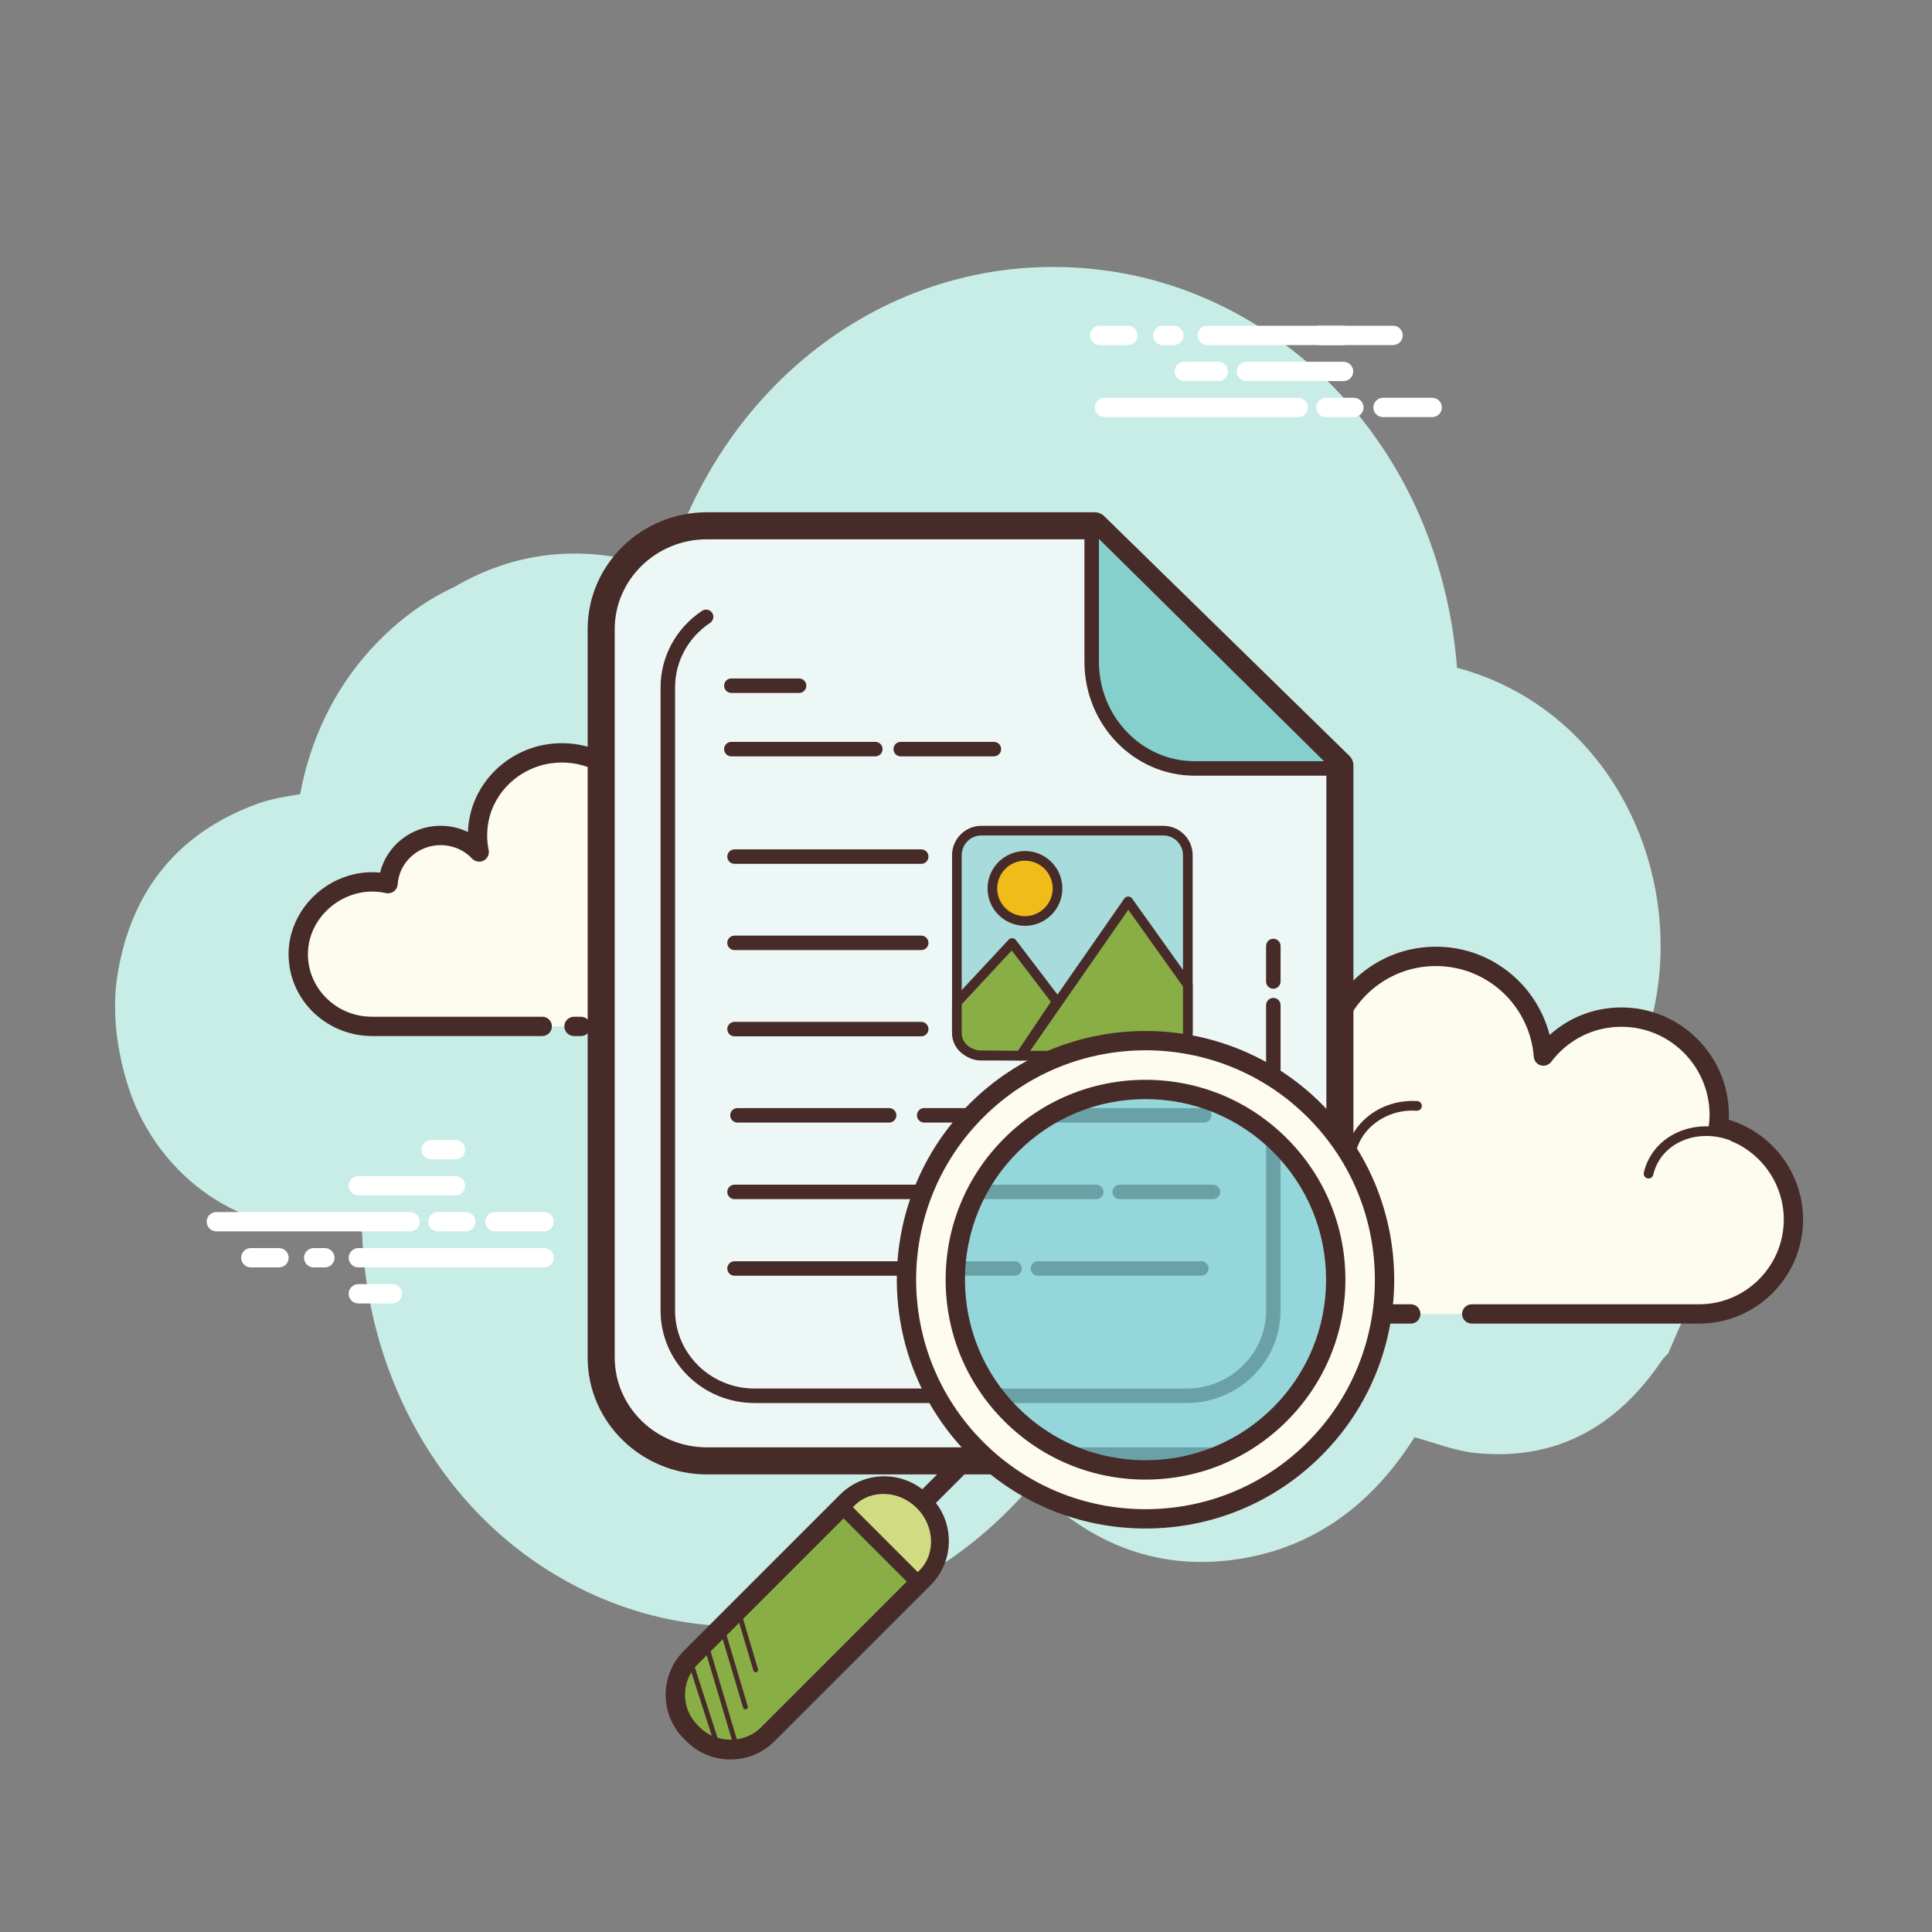
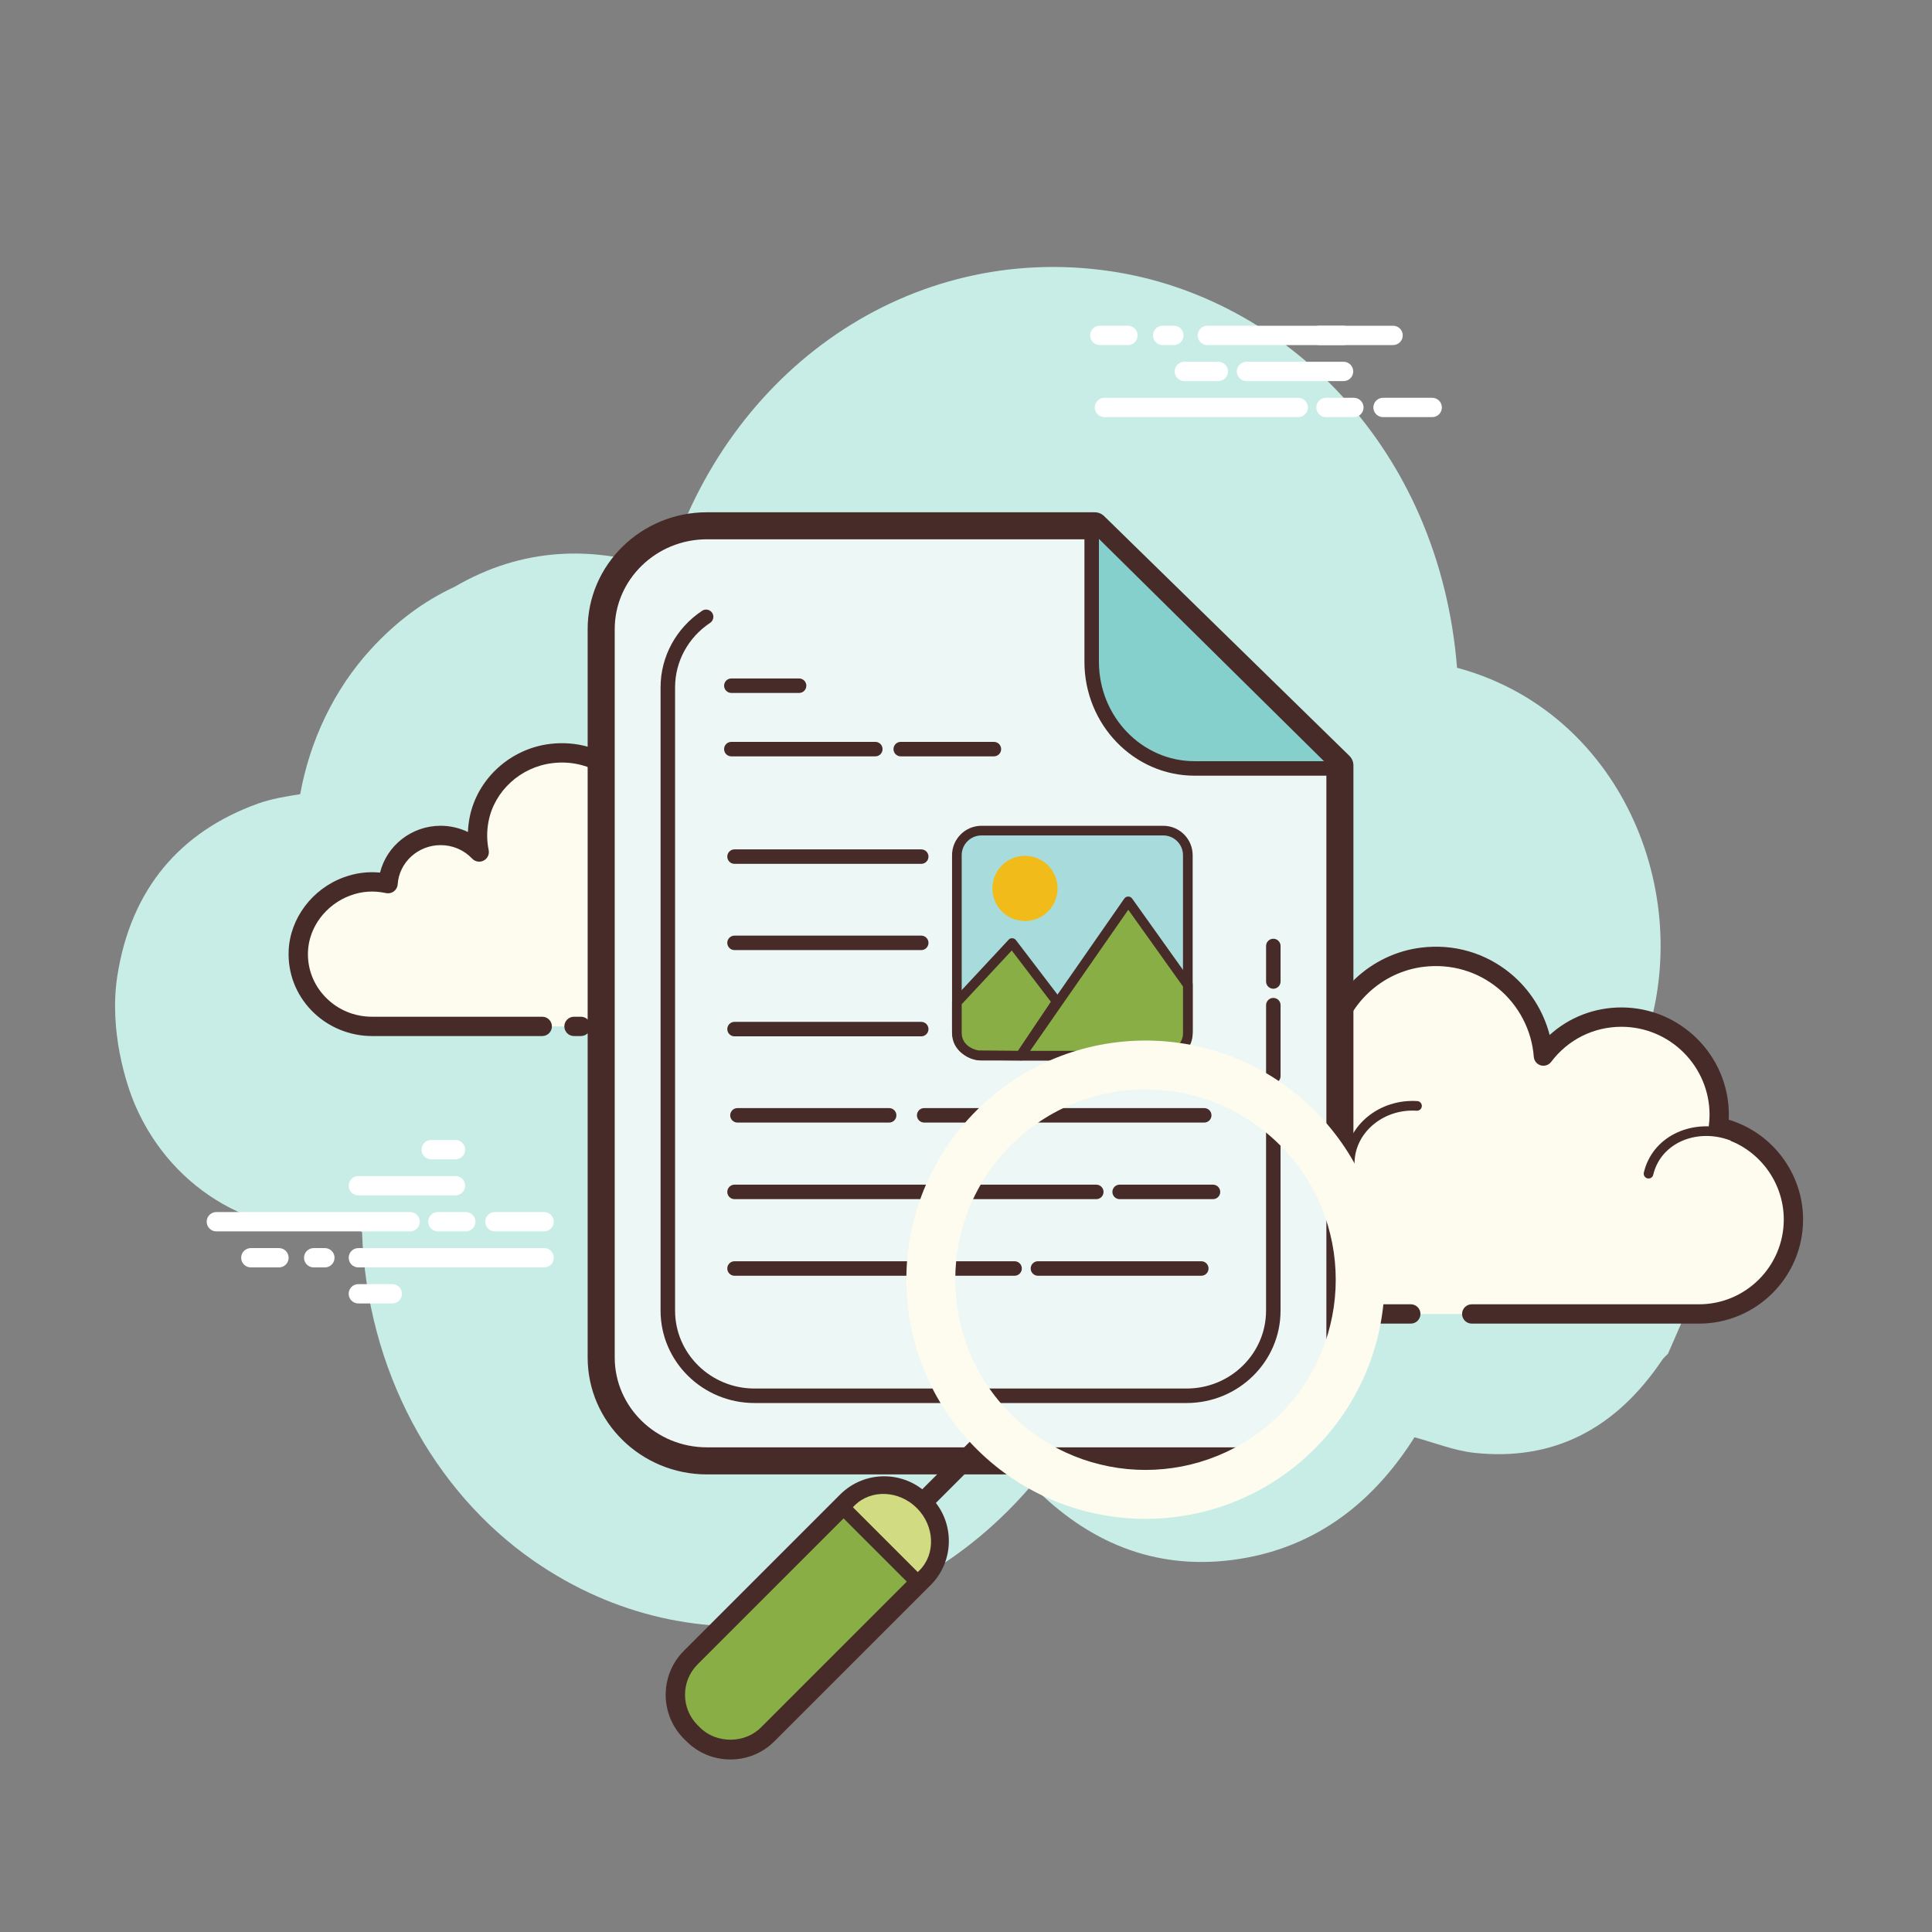
<svg xmlns="http://www.w3.org/2000/svg" viewBox="0 0 100 100" width="200px" height="200px">
  <rect x="0" y="0" width="100" height="100" fill="#808080" stroke="none" />
  <path fill="#c8ede6" d="M84.353,55.831c0.3-0.616,0.566-1.264,0.796-1.943c2.633-7.77-1.349-17.078-9.733-19.325c-0.906-11.384-8.906-19.193-17.941-20.526c-10.341-1.525-19.814,5.044-22.966,15.485c-3.799-1.346-7.501-1.182-10.99,0.857c-1.583,0.732-3.031,1.812-4.33,3.233c-1.907,2.086-3.147,4.719-3.652,7.495c-0.748,0.118-1.483,0.236-2.176,0.484c-4.04,1.449-6.589,4.431-7.288,8.923c-0.435,2.797,0.443,5.587,0.933,6.714c1.935,4.455,6.422,6.98,10.981,6.312c0.227-0.033,0.557,0.069,0.752,0.233c0.241,7.12,3.698,13.417,8.884,17.014c8.321,5.772,19.027,3.994,25.781-3.921c2.894,2.96,6.338,4.398,10.384,3.876c4.023-0.519,7.147-2.739,9.426-6.349c1.053,0.283,2.051,0.691,3.083,0.804c4.042,0.442,7.297-1.184,9.732-4.8c0.083-0.124,0.203-0.219,0.306-0.328c0.348-0.798,0.696-1.596,1.044-2.394c0.155-1.211,0.429-2.423,0.443-3.632C87.861,60.788,86.53,57.82,84.353,55.831z" />
  <path fill="#fdfcef" d="M76.178,68.01c0,0,11.691,0,11.762,0c2.7,0,4.888-2.189,4.888-4.889c0-2.355-1.666-4.321-3.884-4.784c0.026-0.206,0.043-0.415,0.043-0.628c0-2.796-2.267-5.063-5.063-5.063c-1.651,0-3.113,0.794-4.037,2.017c-0.236-3.113-3.017-5.514-6.27-5.116c-2.379,0.291-4.346,2.13-4.784,4.486c-0.14,0.756-0.126,1.489,0.014,2.177c-0.638-0.687-1.546-1.119-2.557-1.119c-1.85,0-3.361,1.441-3.48,3.261c-0.84-0.186-1.754-0.174-2.717,0.188c-1.84,0.691-3.15,2.423-3.227,4.387c-0.109,2.789,2.12,5.085,4.885,5.085c0.21,0,0.948,0,1.118,0h10.151" />
  <path fill="#472b29" d="M87.94,68.51H76.177c-0.276,0-0.5-0.224-0.5-0.5s0.224-0.5,0.5-0.5H87.94c2.419,0,4.388-1.969,4.388-4.389c0-2.067-1.466-3.873-3.486-4.295c-0.254-0.053-0.426-0.292-0.394-0.55c0.022-0.186,0.039-0.375,0.039-0.567c0-2.516-2.047-4.563-4.562-4.563c-1.439,0-2.766,0.663-3.639,1.818c-0.124,0.167-0.343,0.236-0.539,0.179c-0.2-0.059-0.342-0.235-0.358-0.442c-0.104-1.377-0.778-2.671-1.85-3.549c-1.082-0.887-2.451-1.281-3.86-1.109c-2.166,0.265-3.956,1.943-4.354,4.081c-0.124,0.667-0.119,1.335,0.014,1.986c0.045,0.22-0.062,0.442-0.262,0.545c-0.197,0.102-0.442,0.061-0.595-0.104c-0.574-0.619-1.353-0.959-2.19-0.959c-1.569,0-2.879,1.227-2.981,2.793c-0.01,0.146-0.082,0.28-0.199,0.367c-0.116,0.087-0.27,0.119-0.407,0.088c-0.844-0.188-1.64-0.131-2.434,0.167c-1.669,0.626-2.836,2.209-2.902,3.938c-0.048,1.207,0.386,2.35,1.221,3.218c0.835,0.869,1.959,1.347,3.164,1.347h11.269c0.276,0,0.5,0.224,0.5,0.5s-0.224,0.5-0.5,0.5H61.753c-1.479,0-2.859-0.587-3.885-1.654c-1.025-1.066-1.558-2.469-1.5-3.95c0.083-2.126,1.51-4.069,3.551-4.836c0.801-0.3,1.629-0.401,2.468-0.298c0.377-1.823,1.997-3.182,3.905-3.182c0.684,0,1.354,0.179,1.943,0.509c-0.001-0.385,0.035-0.772,0.107-1.159c0.476-2.562,2.62-4.573,5.215-4.891c1.686-0.208,3.32,0.267,4.615,1.328c1.004,0.823,1.716,1.951,2.038,3.193c1.012-0.916,2.319-1.425,3.714-1.425c3.067,0,5.562,2.496,5.562,5.563c0,0.083-0.002,0.166-0.007,0.249c2.254,0.672,3.848,2.777,3.848,5.164C93.328,66.092,90.911,68.51,87.94,68.51z" />
  <path fill="#fdfcef" d="M73.345,57.241c-1.808-0.119-3.365,1.13-3.476,2.789c-0.014,0.206-0.005,0.409,0.025,0.606c-0.349-0.394-0.865-0.661-1.458-0.7c-1.085-0.071-2.022,0.645-2.158,1.62c-0.197-0.054-0.403-0.09-0.616-0.104c-1.582-0.104-2.944,0.989-3.042,2.441" />
  <path fill="#472b29" d="M62.62,64.142c-0.006,0-0.011,0-0.017,0c-0.138-0.009-0.242-0.128-0.232-0.266c0.106-1.586,1.567-2.787,3.308-2.674c0.135,0.009,0.271,0.027,0.408,0.053c0.274-0.967,1.251-1.643,2.366-1.568c0.425,0.028,0.822,0.161,1.162,0.382c0.001-0.018,0.002-0.036,0.004-0.055c0.121-1.794,1.801-3.146,3.742-3.022c0.138,0.009,0.242,0.128,0.232,0.266c-0.008,0.132-0.118,0.233-0.249,0.233c-0.005,0-0.011,0-0.017,0c-1.647-0.111-3.107,1.037-3.211,2.557c-0.012,0.183-0.004,0.368,0.024,0.551c0.017,0.11-0.04,0.217-0.141,0.264c-0.1,0.047-0.22,0.023-0.293-0.06c-0.323-0.364-0.781-0.583-1.288-0.617c-0.945-0.056-1.776,0.555-1.894,1.405c-0.011,0.071-0.051,0.134-0.11,0.174s-0.135,0.051-0.203,0.033c-0.189-0.051-0.38-0.084-0.567-0.096c-1.438-0.104-2.688,0.896-2.776,2.208C62.86,64.041,62.751,64.142,62.62,64.142z" />
  <path fill="#fdfcef" d="M89.919,58.909c-1.699-0.801-3.664-0.234-4.389,1.267c-0.09,0.186-0.157,0.379-0.201,0.574" />
  <path fill="#472b29" d="M85.329,60.999c-0.019,0-0.037-0.002-0.057-0.006c-0.134-0.031-0.218-0.165-0.187-0.3c0.05-0.216,0.123-0.427,0.219-0.625c0.783-1.622,2.899-2.243,4.721-1.384c0.125,0.059,0.179,0.208,0.12,0.333c-0.06,0.125-0.209,0.177-0.333,0.12c-1.574-0.742-3.393-0.227-4.057,1.149c-0.08,0.165-0.142,0.34-0.184,0.521C85.545,60.921,85.443,60.999,85.329,60.999z" />
  <path fill="#fff" d="M21.228 63.736h-10.03c-.276 0-.5-.224-.5-.5s.224-.5.5-.5h10.03c.276 0 .5.224.5.5S21.504 63.736 21.228 63.736zM24.109 63.736h-1.445c-.276 0-.5-.224-.5-.5s.224-.5.5-.5h1.445c.276 0 .5.224.5.5S24.385 63.736 24.109 63.736zM28.164 63.736h-2.546c-.276 0-.5-.224-.5-.5s.224-.5.5-.5h2.546c.276 0 .5.224.5.5S28.44 63.736 28.164 63.736zM28.164 65.601h-9.616c-.276 0-.5-.224-.5-.5s.224-.5.5-.5h9.616c.276 0 .5.224.5.5S28.44 65.601 28.164 65.601zM16.816 65.601h-.58c-.276 0-.5-.224-.5-.5s.224-.5.5-.5h.58c.276 0 .5.224.5.5S17.092 65.601 16.816 65.601zM14.439 65.601h-1.456c-.276 0-.5-.224-.5-.5s.224-.5.5-.5h1.456c.276 0 .5.224.5.5S14.715 65.601 14.439 65.601zM23.575 61.872h-5.027c-.276 0-.5-.224-.5-.5s.224-.5.5-.5h5.027c.276 0 .5.224.5.5S23.851 61.872 23.575 61.872zM23.575 60.007h-1.257c-.276 0-.5-.224-.5-.5s.224-.5.5-.5h1.257c.276 0 .5.224.5.5S23.851 60.007 23.575 60.007zM20.306 67.466h-1.759c-.276 0-.5-.224-.5-.5s.224-.5.5-.5h1.759c.276 0 .5.224.5.5S20.583 67.466 20.306 67.466z" />
  <path fill="#fdfcef" d="M36.187,53.126c1.883,0,3.517,0,3.54,0c2.11,0,3.821-1.674,3.821-3.739c0-1.802-1.302-3.305-3.035-3.66c0.02-0.158,0.034-0.317,0.034-0.48c0-2.139-1.772-3.873-3.957-3.873c-1.29,0-2.433,0.607-3.155,1.543c-0.185-2.381-2.358-4.218-4.9-3.913c-1.859,0.223-3.397,1.629-3.739,3.431c-0.11,0.578-0.098,1.139,0.011,1.665c-0.498-0.525-1.208-0.856-1.998-0.856c-1.446,0-2.627,1.102-2.72,2.494c-0.657-0.142-1.371-0.133-2.123,0.143c-1.438,0.528-2.462,1.853-2.522,3.356c-0.085,2.133,1.657,3.889,3.818,3.889c0.164,0,0.741,0,0.874,0h7.934 M29.709,53.126h0.36" />
  <path fill="#472b29" d="M39.727,53.626h-3.54c-0.276,0-0.5-0.224-0.5-0.5s0.224-0.5,0.5-0.5h3.54c1.831,0,3.32-1.453,3.32-3.239c0-1.524-1.108-2.857-2.636-3.17c-0.255-0.052-0.428-0.292-0.396-0.551c0.017-0.138,0.029-0.277,0.029-0.419c0-1.86-1.551-3.373-3.457-3.373c-1.092,0-2.098,0.492-2.76,1.349c-0.126,0.164-0.342,0.233-0.538,0.173c-0.198-0.059-0.34-0.234-0.355-0.44c-0.079-1.019-0.565-1.944-1.37-2.604c-0.828-0.68-1.886-0.985-2.972-0.852c-1.646,0.197-3.007,1.442-3.308,3.028c-0.094,0.495-0.091,0.99,0.009,1.471c0.046,0.219-0.06,0.441-0.258,0.544c-0.196,0.103-0.439,0.064-0.595-0.099c-0.428-0.452-1.009-0.7-1.635-0.7c-1.169,0-2.145,0.891-2.221,2.028c-0.01,0.145-0.082,0.278-0.198,0.366c-0.117,0.087-0.264,0.119-0.406,0.089c-0.64-0.139-1.243-0.098-1.845,0.124c-1.262,0.463-2.145,1.631-2.195,2.906c-0.035,0.875,0.282,1.708,0.895,2.345c0.635,0.661,1.495,1.024,2.423,1.024h8.808c0.276,0,0.5,0.224,0.5,0.5s-0.224,0.5-0.5,0.5h-8.808c-1.185,0-2.33-0.485-3.144-1.332c-0.803-0.835-1.219-1.928-1.174-3.078c0.068-1.675,1.213-3.204,2.85-3.805c0.611-0.225,1.239-0.308,1.881-0.245c0.345-1.396,1.629-2.424,3.135-2.424c0.493,0,0.977,0.113,1.414,0.323c0.009-0.241,0.036-0.483,0.082-0.726c0.381-2.009,2.097-3.586,4.171-3.834c1.363-0.163,2.685,0.218,3.726,1.072c0.748,0.613,1.278,1.409,1.546,2.302c0.791-0.648,1.786-1.007,2.843-1.007c2.458,0,4.457,1.962,4.457,4.373c0,0.034-0.001,0.068-0.002,0.102c1.765,0.555,3.004,2.188,3.004,4.038C44.047,51.725,42.109,53.626,39.727,53.626z M30.069,53.626H29.71c-0.276,0-0.5-0.224-0.5-0.5s0.224-0.5,0.5-0.5h0.359c0.276,0,0.5,0.224,0.5,0.5S30.345,53.626,30.069,53.626z" />
  <path fill="#472b29" d="M38.019,47.823c-0.018,0-0.036-0.002-0.055-0.006c-0.135-0.03-0.22-0.164-0.189-0.299c0.037-0.163,0.094-0.324,0.169-0.479c0.606-1.225,2.275-1.675,3.723-1.007c0.126,0.058,0.181,0.207,0.122,0.332c-0.058,0.125-0.209,0.179-0.331,0.122c-1.205-0.557-2.579-0.21-3.065,0.774c-0.058,0.118-0.101,0.242-0.129,0.367C38.237,47.744,38.133,47.823,38.019,47.823z" />
  <g>
    <path fill="#472b29" d="M32.861,53.626h-1.107c-0.276,0-0.5-0.224-0.5-0.5s0.224-0.5,0.5-0.5h1.107c0.276,0,0.5,0.224,0.5,0.5S33.137,53.626,32.861,53.626z" />
  </g>
  <g>
    <path fill="#fff" d="M67.196 21.59h-10.03c-.276 0-.5-.224-.5-.5s.224-.5.5-.5h10.03c.276 0 .5.224.5.5S67.472 21.59 67.196 21.59zM70.077 21.59h-1.445c-.276 0-.5-.224-.5-.5s.224-.5.5-.5h1.445c.276 0 .5.224.5.5S70.353 21.59 70.077 21.59zM74.131 21.59h-2.546c-.276 0-.5-.224-.5-.5s.224-.5.5-.5h2.546c.276 0 .5.224.5.5S74.408 21.59 74.131 21.59zM72.106 17.86H62.49c-.276 0-.5-.224-.5-.5s.224-.5.5-.5h9.616c.276 0 .5.224.5.5S72.382 17.86 72.106 17.86zM60.758 17.86h-.58c-.276 0-.5-.224-.5-.5s.224-.5.5-.5h.58c.276 0 .5.224.5.5S61.035 17.86 60.758 17.86zM58.381 17.86h-1.457c-.276 0-.5-.224-.5-.5s.224-.5.5-.5h1.457c.276 0 .5.224.5.5S58.658 17.86 58.381 17.86zM69.543 19.725h-5.027c-.276 0-.5-.224-.5-.5s.224-.5.5-.5h5.027c.276 0 .5.224.5.5S69.819 19.725 69.543 19.725z" />
    <path fill="#fff" d="M69.543 17.86h-1.257c-.276 0-.5-.224-.5-.5s.224-.5.5-.5h1.257c.276 0 .5.224.5.5S69.819 17.86 69.543 17.86zM63.06 19.725h-1.759c-.276 0-.5-.224-.5-.5s.224-.5.5-.5h1.759c.276 0 .5.224.5.5S63.337 19.725 63.06 19.725z" />
  </g>
  <g>
    <path fill="#edf7f5" d="M44.908,27.214h11.754c4.936,4.824,7.756,7.581,12.692,12.405v30.645c0,2.943-2.463,5.35-5.474,5.35H36.592c-3.011,0-5.474-2.408-5.474-5.35v-37.7c0-2.943,2.463-5.35,5.474-5.35h0.795H44.908z" />
    <path fill="#472b29" d="M63.88,76.315H36.591c-3.404,0-6.174-2.714-6.174-6.05v-37.7c0-3.336,2.77-6.05,6.174-6.05h20.071c0.183,0,0.358,0.072,0.489,0.2l12.691,12.405c0.135,0.132,0.211,0.312,0.211,0.5v30.646C70.054,73.601,67.285,76.315,63.88,76.315z M36.591,27.914c-2.632,0-4.773,2.086-4.773,4.65v37.7c0,2.564,2.142,4.65,4.773,4.65H63.88c2.632,0,4.773-2.086,4.773-4.65V39.914L56.378,27.914H36.591z" />
    <path fill="#85cfcc" d="M56.504,27.521v6.73c0,3.038,2.396,5.523,5.325,5.523h7.08" />
    <path fill="#472b29" d="M68.91 40.149h-7.08c-3.144 0-5.7-2.646-5.7-5.898v-6.73c0-.207.168-.375.375-.375s.375.168.375.375v6.73c0 2.838 2.221 5.148 4.95 5.148h7.08c.207 0 .375.168.375.375S69.117 40.149 68.91 40.149zM65.907 51.177c-.207 0-.375-.168-.375-.375v-1.838c0-.207.168-.375.375-.375s.375.168.375.375v1.838C66.282 51.009 66.114 51.177 65.907 51.177zM65.907 56.078c-.207 0-.375-.168-.375-.375v-3.676c0-.207.168-.375.375-.375s.375.168.375.375v3.676C66.282 55.91 66.114 56.078 65.907 56.078zM61.42 72.62H39.052c-2.681 0-4.861-2.144-4.861-4.78V35.576c0-1.587.804-3.068 2.15-3.962.172-.115.404-.067.52.105.114.172.067.405-.105.52-1.136.755-1.814 2.002-1.814 3.337V67.84c0 2.222 1.845 4.03 4.111 4.03H61.42c2.267 0 4.111-1.808 4.111-4.03V56.929c0-.207.168-.375.375-.375s.375.168.375.375V67.84C66.282 70.476 64.101 72.62 61.42 72.62z" />
    <path fill="#472b29" d="M47.683 53.641h-9.664c-.207 0-.375-.168-.375-.375s.168-.375.375-.375h9.664c.207 0 .375.168.375.375S47.89 53.641 47.683 53.641zM46.022 58.104H38.17c-.207 0-.375-.168-.375-.375s.168-.375.375-.375h7.852c.207 0 .375.168.375.375S46.229 58.104 46.022 58.104zM62.331 58.104H47.835c-.207 0-.375-.168-.375-.375s.168-.375.375-.375h14.496c.207 0 .375.168.375.375S62.538 58.104 62.331 58.104zM56.744 62.068h-6.645c-.207 0-.375-.168-.375-.375s.168-.375.375-.375h6.645c.207 0 .375.168.375.375S56.951 62.068 56.744 62.068zM62.784 62.068h-4.832c-.207 0-.375-.168-.375-.375s.168-.375.375-.375h4.832c.207 0 .375.168.375.375S62.991 62.068 62.784 62.068zM48.288 62.068H38.019c-.207 0-.375-.168-.375-.375s.168-.375.375-.375h10.269c.207 0 .375.168.375.375S48.495 62.068 48.288 62.068zM62.179 66.032h-8.456c-.207 0-.375-.168-.375-.375s.168-.375.375-.375h8.456c.207 0 .375.168.375.375S62.386 66.032 62.179 66.032zM52.515 66.032H38.019c-.207 0-.375-.168-.375-.375s.168-.375.375-.375h14.496c.207 0 .375.168.375.375S52.722 66.032 52.515 66.032zM47.683 49.177h-9.664c-.207 0-.375-.168-.375-.375s.168-.375.375-.375h9.664c.207 0 .375.168.375.375S47.89 49.177 47.683 49.177zM47.683 44.713h-9.664c-.207 0-.375-.168-.375-.375s.168-.375.375-.375h9.664c.207 0 .375.168.375.375S47.89 44.713 47.683 44.713z" />
    <g>
      <path fill="#a8dbdb" d="M60.21,54.641h-9.411c-0.7,0-1.272-0.573-1.272-1.272v-9.104c0-0.7,0.573-1.272,1.272-1.272h9.411c0.7,0,1.272,0.573,1.272,1.272v9.104C61.482,54.069,60.909,54.641,60.21,54.641z" />
      <path fill="#472b29" d="M60.21,54.891h-9.41c-0.84,0-1.522-0.683-1.522-1.522v-9.104c0-0.839,0.683-1.522,1.522-1.522h9.41c0.84,0,1.522,0.683,1.522,1.522v9.104C61.732,54.208,61.049,54.891,60.21,54.891z M50.799,43.242c-0.563,0-1.022,0.458-1.022,1.022v9.104c0,0.564,0.459,1.022,1.022,1.022h9.41c0.563,0,1.022-0.458,1.022-1.022v-9.104c0-0.564-0.459-1.022-1.022-1.022H50.799z" />
    </g>
    <g>
      <path fill="#f1bc19" d="M53.052 44.299A1.686 1.686 0 1 0 53.052 47.671A1.686 1.686 0 1 0 53.052 44.299Z" />
-       <path fill="#472b29" d="M53.052,47.921c-1.067,0-1.937-0.869-1.937-1.936s0.869-1.936,1.937-1.936s1.936,0.869,1.936,1.936S54.12,47.921,53.052,47.921z M53.052,44.549c-0.792,0-1.437,0.644-1.437,1.436s0.645,1.436,1.437,1.436s1.436-0.644,1.436-1.436S53.844,44.549,53.052,44.549z" />
    </g>
    <g>
      <path fill="#88ae45" d="M49.527,51.882l2.86-3.071l2.313,3.032l-1.877,2.799l-2.218-0.024c0,0-1.078-0.173-1.078-1.164S49.527,51.882,49.527,51.882z" />
      <path fill="#472b29" d="M52.822,54.892c-0.001,0-0.002,0-0.003,0l-2.218-0.023c-0.482-0.075-1.324-0.461-1.324-1.415v-1.571c0-0.063,0.024-0.124,0.067-0.17l2.859-3.071c0.05-0.054,0.101-0.085,0.195-0.079c0.073,0.003,0.142,0.039,0.187,0.098l2.313,3.032c0.064,0.085,0.068,0.202,0.009,0.291l-1.878,2.799C52.983,54.85,52.905,54.892,52.822,54.892z M49.777,51.98v1.473c0,0.77,0.831,0.912,0.867,0.917l2.045,0.019l1.703-2.538l-2.024-2.654L49.777,51.98z" />
    </g>
    <g>
      <path fill="#88ae45" d="M61.444,50.928l-3.047-4.274l-5.556,7.987h7.435c0.663,0,1.206-0.515,1.206-1.145v-2.563L61.444,50.928z" />
      <path fill="#472b29" d="M60.276,54.891h-7.435c-0.093,0-0.179-0.052-0.222-0.134s-0.037-0.182,0.017-0.258l5.556-7.987c0.046-0.067,0.122-0.107,0.204-0.107h0.001c0.081,0,0.156,0.039,0.203,0.105l2.995,4.202c0.082,0.042,0.137,0.126,0.137,0.223v2.562C61.732,54.265,61.079,54.891,60.276,54.891z M53.32,54.391h6.956c0.527,0,0.956-0.402,0.956-0.896v-2.434L58.4,47.088L53.32,54.391z" />
    </g>
    <g>
      <path fill="#472b29" d="M51.444 39.149h-4.822c-.207 0-.375-.168-.375-.375s.168-.375.375-.375h4.822c.207 0 .375.168.375.375S51.651 39.149 51.444 39.149zM41.361 35.867h-3.507c-.207 0-.375-.168-.375-.375s.168-.375.375-.375h3.507c.207 0 .375.168.375.375S41.568 35.867 41.361 35.867zM45.306 39.149h-7.452c-.207 0-.375-.168-.375-.375s.168-.375.375-.375h7.452c.207 0 .375.168.375.375S45.513 39.149 45.306 39.149z" />
    </g>
  </g>
  <g>
    <path fill="#472b29" d="M47.753,78.274c-0.128,0-0.256-0.049-0.354-0.146c-0.195-0.195-0.195-0.512,0-0.707l2.785-2.785c0.195-0.195,0.512-0.195,0.707,0s0.195,0.512,0,0.707l-2.785,2.785C48.008,78.226,47.88,78.274,47.753,78.274z" />
    <path fill="#88ae45" d="M35.882,89.775l-0.131-0.131c-1.058-1.058-1.058-2.79,0-3.848l8.088-8.088c1.058-1.058,2.79-1.058,3.848,0l0.131,0.131c1.058,1.058,1.058,2.79,0,3.848l-8.088,8.088C38.672,90.834,36.941,90.834,35.882,89.775z" />
    <path fill="#472b29" d="M37.806,91.069c-0.861,0-1.67-0.333-2.276-0.94l-0.131-0.13c-1.257-1.256-1.257-3.3-0.001-4.556l8.088-8.088c1.254-1.255,3.298-1.257,4.556,0l0.131,0.132c0.605,0.604,0.939,1.414,0.939,2.276s-0.334,1.671-0.94,2.278l-8.088,8.087C39.478,90.735,38.67,91.069,37.806,91.069z M45.764,77.413c-0.569,0-1.138,0.216-1.571,0.649l-8.088,8.088c-0.865,0.866-0.865,2.275,0,3.141l0.13,0.13c0.001,0,0.001,0,0.001,0c0.836,0.835,2.307,0.834,3.141,0l8.088-8.087c0.418-0.417,0.647-0.976,0.647-1.571s-0.229-1.153-0.647-1.57l-0.131-0.132C46.901,77.629,46.333,77.413,45.764,77.413z" />
    <path fill="#d1dc82" d="M47.457,78.059c-0.923-0.923-2.374-0.984-3.223-0.135l-0.154,0.154l0.336,0.336l3.022,3.022l0.154-0.154C48.441,80.433,48.38,78.983,47.457,78.059z" />
    <path fill="#472b29" d="M47.443,82.216c-0.096,0-0.192-0.037-0.266-0.11l-3.58-3.581c-0.146-0.146-0.146-0.384,0-0.53c0.146-0.146,0.385-0.146,0.531,0l3.58,3.581c0.146,0.146,0.146,0.384,0,0.53C47.635,82.18,47.539,82.216,47.443,82.216z" />
-     <path fill="#77cbd2" d="M59.316 56.364A9.847 9.847 0 1 0 59.316 76.058A9.847 9.847 0 1 0 59.316 56.364Z" opacity=".74" transform="rotate(-45.001 59.316 66.212)" />
    <path fill="#fdfcef" d="M68.044,57.484c-4.834-4.834-12.672-4.834-17.506,0c-4.834,4.834-4.834,12.672,0,17.506c4.834,4.834,12.672,4.834,17.506,0C72.878,70.155,72.878,62.318,68.044,57.484z M66.253,73.199c-3.845,3.845-10.08,3.845-13.925,0c-3.845-3.845-3.845-10.08,0-13.925c3.845-3.845,10.08-3.845,13.925,0C70.099,63.119,70.099,69.354,66.253,73.199z" />
-     <path fill="#472b29" d="M59.291 79.115c-3.44 0-6.674-1.34-9.106-3.772-5.021-5.021-5.021-13.191 0-18.213s13.191-5.021 18.213 0l0 0c5.021 5.021 5.021 13.192 0 18.213C65.964 77.775 62.731 79.115 59.291 79.115zM59.291 54.363c-3.042 0-6.084 1.158-8.399 3.474-4.631 4.632-4.631 12.167 0 16.799 2.243 2.244 5.227 3.479 8.399 3.479s6.156-1.236 8.399-3.479c4.631-4.631 4.631-12.167 0-16.799C65.375 55.521 62.333 54.363 59.291 54.363zM59.291 76.583c-2.764 0-5.361-1.076-7.315-3.03s-3.03-4.552-3.03-7.316c0-2.764 1.076-5.362 3.03-7.316s4.552-3.03 7.315-3.03 5.362 1.076 7.316 3.03 3.031 4.552 3.031 7.316c0 2.764-1.077 5.362-3.031 7.316S62.054 76.583 59.291 76.583zM59.291 56.89c-2.496 0-4.844.972-6.608 2.737-1.766 1.765-2.737 4.112-2.737 6.609 0 2.497.972 4.844 2.737 6.609 1.765 1.765 4.112 2.737 6.608 2.737 2.497 0 4.844-.972 6.609-2.737s2.738-4.112 2.738-6.609c0-2.497-.973-4.844-2.738-6.609S61.788 56.89 59.291 56.89zM37.184 90.62c-.053 0-.102-.034-.119-.087l-1.378-4.28c-.021-.065.015-.136.081-.157.067-.019.136.015.157.081l1.378 4.28c.021.065-.015.136-.081.157C37.21 90.618 37.197 90.62 37.184 90.62zM38.056 90.322c-.054 0-.104-.035-.12-.089l-1.561-5.244c-.02-.066.019-.136.084-.155.072-.021.137.018.156.084l1.561 5.244c.02.066-.019.136-.084.155C38.08 90.321 38.068 90.322 38.056 90.322zM38.583 88.479c-.054 0-.104-.035-.12-.089l-1.307-4.389c-.02-.066.019-.136.084-.155.071-.021.137.019.156.084l1.307 4.389c.02.066-.019.136-.084.155C38.606 88.478 38.594 88.479 38.583 88.479zM39.115 86.555c-.054 0-.104-.035-.12-.089l-.921-3.094c-.02-.066.019-.136.084-.155.072-.021.136.019.156.084l.921 3.094c.02.066-.019.136-.084.155C39.138 86.554 39.127 86.555 39.115 86.555z" />
  </g>
</svg>